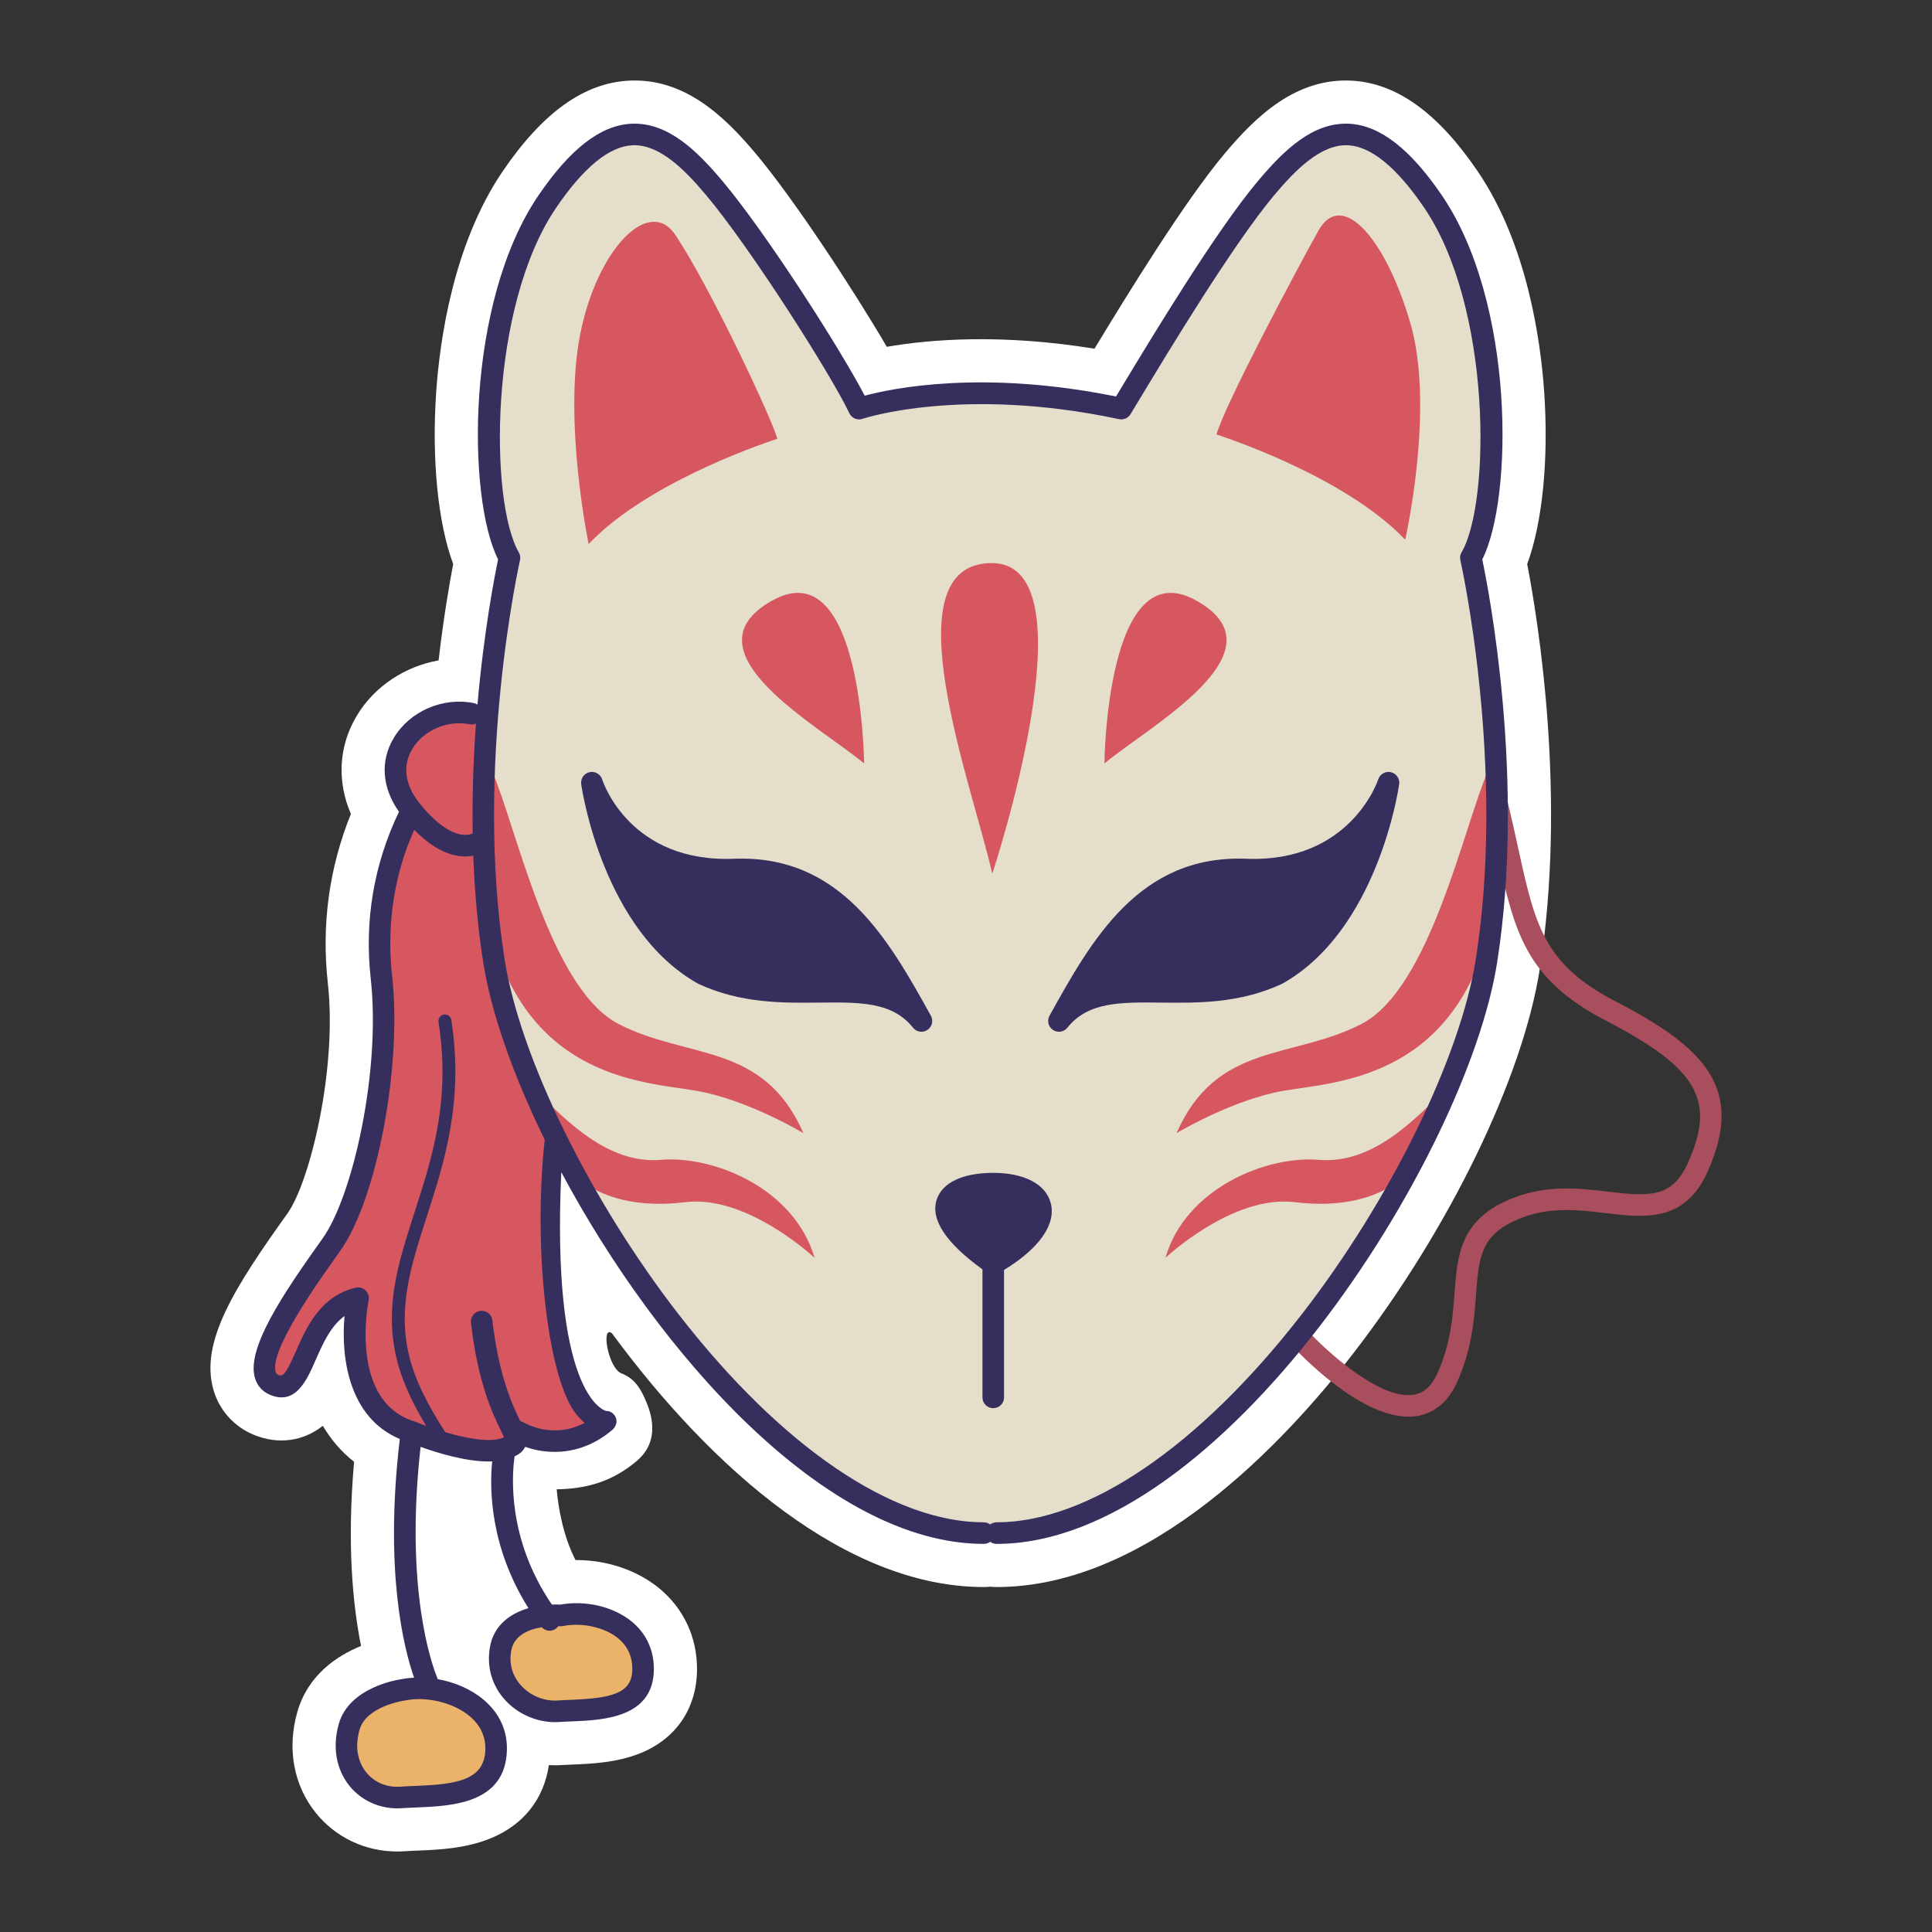
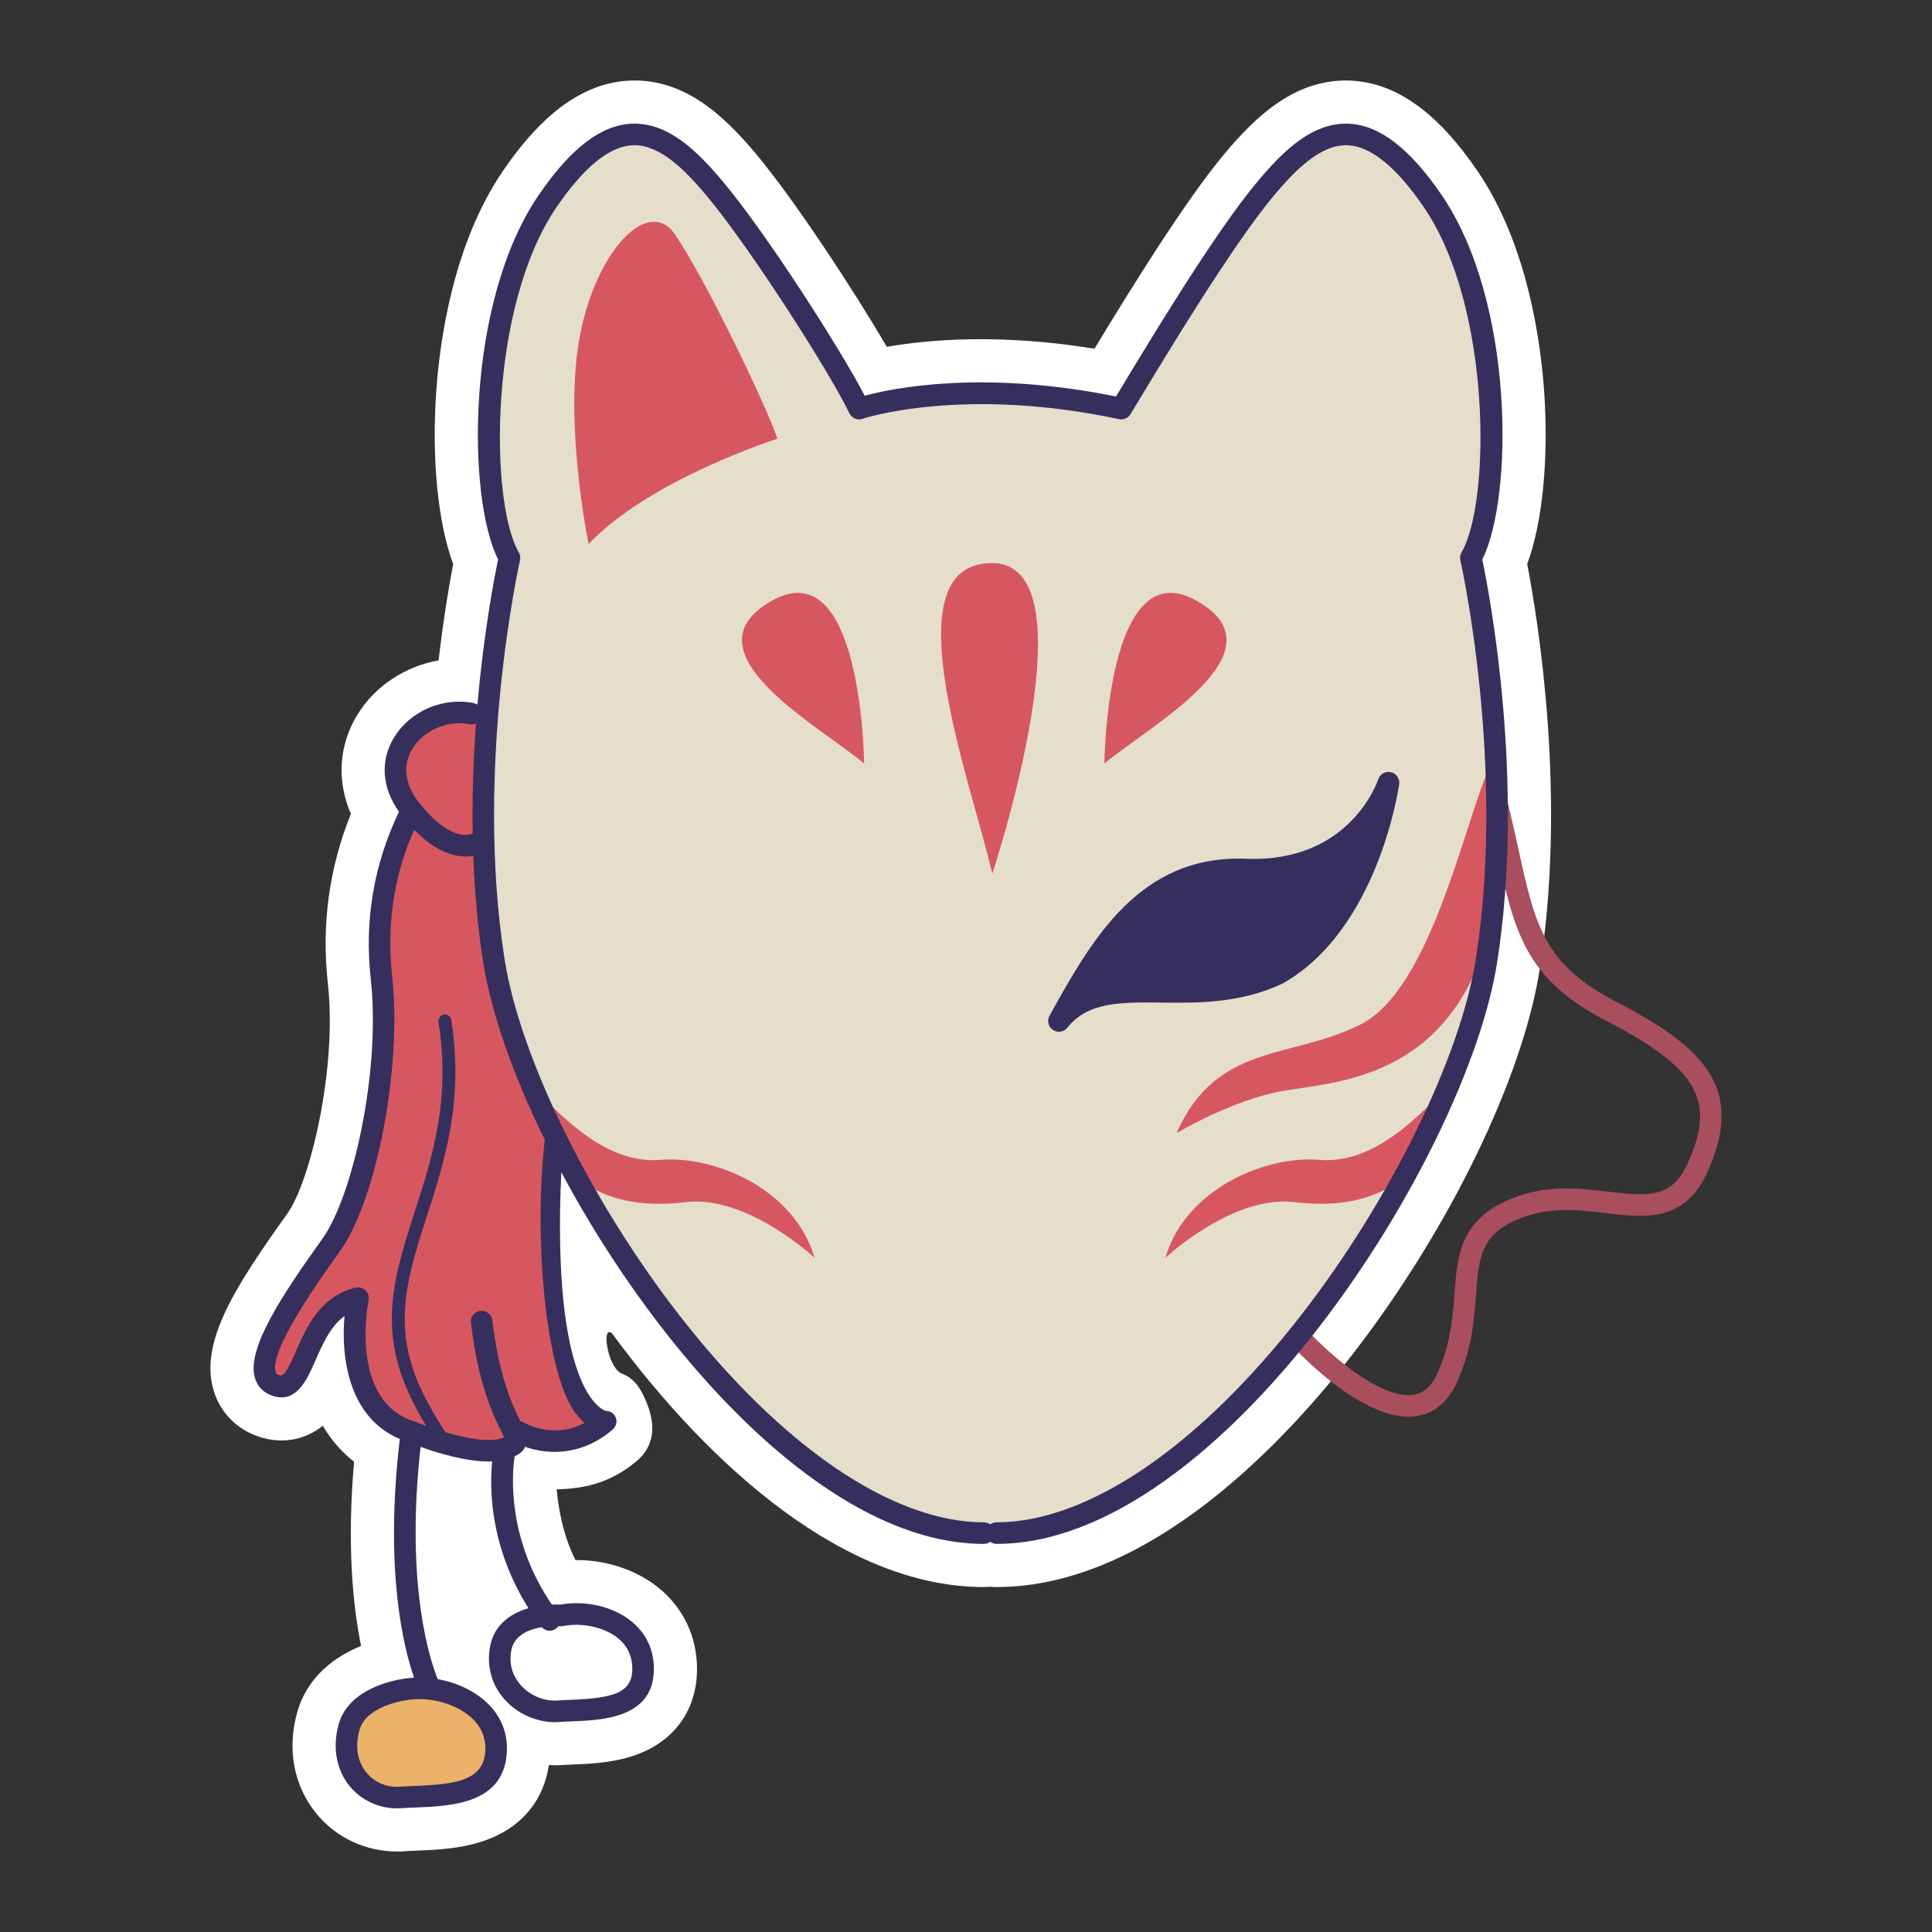
<svg xmlns="http://www.w3.org/2000/svg" version="1.1" id="Layer_1" x="0px" y="0px" viewBox="0 0 1200 1200" enable-background="new 0 0 1200 1200" xml:space="preserve">
  <rect x="0" y="0" width="1200" height="1200" fill="#333333" stroke="none" />
  <g>
    <path fill="#FFFFFF" d="M948.569,350.334c9.442-25.381,13.453-65.09,10.538-107.117c-2.201-31.683-10.494-91.601-41.339-136.902   c-24.8-36.424-50.464-54.816-78.493-56.231c-34.32-1.643-58.987,21.924-78.569,45.238c-24.771,29.487-60.01,86.752-80.903,121.264   c-57.849-9.418-102.097-5.83-128.994-1.178c-20.676-35.383-57.637-91.722-81.463-120.083   c-19.579-23.309-44.299-46.942-78.611-45.238c-27.99,1.413-53.654,19.805-78.454,56.229   c-30.843,45.301-39.138,105.217-41.336,136.899c-2.92,42.032,1.094,81.749,10.536,107.127c-2.3,12.004-5.961,33.069-9.06,59.838   c-20.731,3.669-39.711,15.963-50.694,34.163c-11.402,18.891-12.569,40.897-3.776,61.188c-13.545,33.541-18.36,68.91-14.309,105.335   c5.906,53.17-11.148,123.281-25.085,142.798c-32.426,45.39-54.701,79.833-45.929,109.768c3.742,12.77,13.027,22.953,25.473,27.933   c14.995,5.998,30.413,3.792,42.404-5.791c5.145,8.756,11.656,16.293,19.425,22.377c-4.491,50.969-0.843,88.67,4.328,114.386   c-15.008,6.092-33.017,18.022-39.588,41.025c-6.516,22.798-2.269,45.706,11.648,62.852c12.271,15.118,30.646,23.787,50.412,23.787   c1.578,0,3.161-0.058,4.713-0.17c2.405-0.17,5.009-0.27,7.997-0.393c12.535-0.508,29.699-1.204,45.319-7.62   c20.422-8.39,33.028-24.363,36.15-45.468c2.8,0.165,5.658,0.144,8.353-0.055c2.094-0.147,4.373-0.235,6.759-0.332l0.293-0.01   c10.732-0.432,26.951-1.083,41.658-7.097c22.22-9.088,34.964-28.131,34.964-52.249c0-19.88-8.379-37.696-23.591-50.168   c-13.726-11.25-32.462-17.47-51.322-17.47c-0.191,0-0.382,0-0.573,0.003c-7.759-15.141-10.736-32.883-11.678-43.949   c18.855-0.296,34.722-4.887,49.79-17.634c11.234-9.504,11.586-22.506,6.224-35.787c-3.637-9.023-7.516-15.487-16.078-18.671   c-8.162-3.9-12.448-30.082-5.619-24.825c61.962,84.216,145.485,157.63,230.96,157.63c1.34,0,2.667-0.078,3.978-0.233   c1.308,0.154,2.638,0.233,3.975,0.233c95.231,0,179.717-90.978,221.602-145.211c59.686-77.282,105.125-170.908,115.763-238.526   C973.139,495.346,955.491,386.248,948.569,350.334z" />
    <g>
      <path fill="#E4DECB" d="M534.98,252.236c0,0,72.611-20.054,160.435,2.075c0,0,59.472-94.048,78.835-121.709    s54.631-87.824,105.804-18.671s58.78,195.012,32.502,233.738c0,0,36.997,177.378-3.458,300.816S743.131,948.262,614.506,952.411    c-128.625,4.149-282.145-221.981-304.965-345.42s7.261-259.324,7.261-259.324s-33.193-88.17,3.112-178.415    s77.797-117.215,136.923-37.343S534.98,252.236,534.98,252.236z" />
-       <path fill="#D75761" d="M755.578,269.87c0,0,78.835,24.895,117.214,65.35c0,0,18.671-81.946,3.112-134.849    s-42.529-82.984-57.051-57.051C806.892,164.679,760.765,251.198,755.578,269.87z" />
      <path fill="#D75761" d="M482.823,272.549c0,0-78.835,24.895-117.215,65.35c0,0-15.881-76.161-5.241-130.267    c10.319-52.47,42.692-86.361,59.18-61.633C441.277,178.587,479.657,260.534,482.823,272.549z" />
      <path fill="#D75761" d="M301.934,444.481c0,0-29.736-11.064-49.099,13.139s3.458,48.407,3.458,48.407    s-27.661,42.183-19.363,98.889s-5.532,130.008-18.671,148.679c-13.139,18.671-71.228,96.123-49.099,107.187    s13.139-38.034,52.556-52.556c0,0-12.448,58.089,23.512,73.994s60.163,28.353,76.76,9.681c0,0,31.81,10.373,47.024-8.99    c0,0-26.399-29.704-27.661-72.611c-1.383-47.024,4.236-105.804,4.236-105.804S284.645,636.035,301.934,444.481z" />
      <g>
        <path fill="#EBB26A" d="M257.676,1049.398c23.847-0.723,49.272,9.854,48.753,33.193c-0.519,23.339-13.485,32.675-42.011,33.712     c-28.526,1.037-47.197-3.631-46.678-30.6S240.56,1049.917,257.676,1049.398z" />
-         <path fill="#EBB26A" d="M345.327,1004.276c19.782-1.187,49.272,3.63,52.902,25.414c3.631,21.783-6.224,31.119-39.417,32.675     c-33.194,1.556-47.197-10.373-46.16-28.526C313.69,1015.686,319.395,1005.832,345.327,1004.276z" />
      </g>
      <path fill="#D75761" d="M616.321,542.679c-12.707-56.014-64.572-192.937-0.259-192.937S616.321,542.679,616.321,542.679z" />
      <path fill="#D75761" d="M536.718,474.209c-27.619-23.158-113.26-69.562-57.217-101.111S536.718,474.209,536.718,474.209z" />
      <path fill="#D75761" d="M685.965,474.209c27.619-23.158,113.26-69.562,57.217-101.111S685.965,474.209,685.965,474.209z" />
      <g>
-         <path fill="#D75761" d="M305.391,478.366c15.214,34.577,35.96,135.54,78.835,157.669c42.875,22.129,89.899,11.065,114.794,67.77     c0,0-34.577-20.746-66.387-26.278s-102.347-6.915-127.242-96.814C305.391,580.713,294.327,485.281,305.391,478.366z" />
        <path fill="#D75761" d="M331.67,676.144c19.363,19.363,45.641,47.024,78.835,44.258s82.984,17.98,95.431,60.855     c0,0-41.752-39.267-80.218-34.577c-56.706,6.915-74.685-23.512-74.685-23.512S327.52,687.209,331.67,676.144z" />
      </g>
      <g>
        <path fill="#D75761" d="M924.408,478.366c-15.214,34.577-35.96,135.54-78.835,157.669     c-42.875,22.129-89.899,11.065-114.794,67.77c0,0,34.577-20.746,66.387-26.278s102.347-6.915,127.242-96.814     C924.408,580.713,935.472,485.281,924.408,478.366z" />
        <path fill="#D75761" d="M898.13,676.144c-19.363,19.363-45.641,47.024-78.835,44.258c-33.194-2.766-82.984,17.98-95.431,60.855     c0,0,41.752-39.267,80.218-34.577c56.706,6.915,74.685-23.512,74.685-23.512S902.279,687.209,898.13,676.144z" />
      </g>
      <g>
        <g>
          <path fill="#A84E5D" d="M874.878,879.927c-30.934,0.003-68.028-39.442-72.372-44.181c-2.499-2.727-2.316-6.964,0.411-9.463      c2.724-2.507,6.964-2.321,9.465,0.408c11.14,12.134,44.61,42.922,65.642,39.599c6.288-0.992,11.067-5.231,14.613-12.967      c8.421-18.378,9.675-35.2,10.782-50.04c1.774-23.814,3.452-46.306,36.432-59.212c21.403-8.374,41.509-5.977,59.249-3.868      c25.645,3.059,39.478,3.661,49.121-17.559c17.803-39.162,6.38-59.076-50.922-88.788      c-50.291-26.075-56.752-55.554-67.458-104.393c-1.968-8.982-4.004-18.27-6.508-28.601c-0.871-3.596,1.337-7.217,4.933-8.089      c3.583-0.866,7.217,1.337,8.089,4.933c2.538,10.474,4.684,20.257,6.576,28.889c10.533,48.059,15.819,72.181,60.534,95.364      c55.237,28.642,80.673,54.052,56.956,106.227c-14.149,31.122-38.931,28.181-62.904,25.321      c-16.965-2.02-34.511-4.111-52.782,3.041c-25.13,9.834-26.192,24.099-27.953,47.732c-1.13,15.175-2.538,34.061-11.964,54.627      c-6.83,14.903-17.211,19.438-24.716,20.618C878.385,879.799,876.639,879.927,874.878,879.927z" />
        </g>
        <g>
          <path fill="#362F5D" d="M920.663,347.467c19.326-38.151,20.252-159.541-25.044-226.071      c-19.755-29.013-38.615-43.585-57.655-44.547c-22.523-1.104-40.598,16.489-56.742,35.71      c-26.119,31.092-65.72,96.721-84.753,128.261c-1.196,1.982-2.298,3.806-3.289,5.45c-82.68-16.755-138.689-5.176-156.097-0.496      c-15.149-29.1-61.054-100.834-88.257-133.215c-16.146-19.22-34.221-36.805-56.742-35.71c-19.04,0.962-37.9,15.534-57.655,44.548      c-45.293,66.526-44.369,187.917-25.046,226.069c-1.961,9.316-8.777,43.797-12.821,90.181c-0.686-0.442-1.456-0.777-2.305-0.947      c-19.237-3.844-39.633,4.988-49.59,21.488c-8.667,14.36-7.468,30.93,3.134,46.013c-15.628,32.705-21.546,67.574-17.529,103.703      c6.362,57.265-11.164,135.083-29.914,161.333c-25.19,35.262-47.36,68.423-42.017,86.658c1.455,4.967,4.812,8.628,9.711,10.588      c15.717,6.288,22.513-9.219,27.969-21.678c4.383-10.01,9.209-21.029,17.978-27.404c-2.386,25.986,2.761,63.188,34.326,76.377      c-9.667,81.898,2.442,129.869,8.867,148.243c-2.6,0.143-5.172,0.436-7.675,0.926c-3.263,0.466-32.656,5.265-39.086,27.776      c-4.08,14.272-1.641,28.341,6.689,38.602c7.152,8.811,18.059,13.877,29.605,13.877c0.937,0,1.876-0.034,2.818-0.102      c2.732-0.194,5.7-0.311,8.801-0.437c22.144-0.898,55.611-2.251,56.506-35.605c0.33-12.247-4.687-23.091-14.508-31.366      c-7.665-6.459-17.843-10.868-28.44-12.747c-3.827-9.236-20.543-55.865-10.668-144.279c10.205,3.685,27.65,9.091,42.267,9.089      c0.748,0,1.477-0.036,2.209-0.066c-1.685,16.652-1.569,52.79,22.513,91.182c-10.948,3.196-21.445,10.222-23.901,24.121      c-2.141,12.132,1.154,23.772,9.274,32.779c7.856,8.712,19.556,13.89,31.073,13.89c0.898,0,1.795-0.031,2.69-0.097      c2.434-0.173,5.092-0.277,7.874-0.39c19.038-0.764,50.901-2.044,50.901-32.57c0-11.87-4.765-22.052-13.783-29.445      c-11.336-9.292-28.697-13.37-44.482-10.494c-1.562-0.097-3.293-0.115-5.112-0.059c-27.842-40.885-24.794-80.53-23.127-92.045      c2.731-1.246,5.219-3.008,6.579-5.919c5.055,1.81,11.327,3.146,18.261,3.146c11.028,0,23.714-3.378,35.783-13.589      c2.206-1.866,3.344-4.943,2.261-7.626c-1.055-2.617-3.318-4.268-6.071-4.19c-2.612-0.733-34.031-12.573-27.814-148.35      c60.087,112.629,164.612,230.902,262.415,230.902c1.489,0,2.865-0.487,3.978-1.308c1.112,0.822,2.486,1.308,3.975,1.308      c139.053,0,291.698-239.081,310.893-361.103C947.742,484.349,924.567,366.019,920.663,347.467z M383.86,1017.52      c5.891,4.831,8.879,11.253,8.879,19.085c0,15.013-12.265,18.148-38.039,19.182c-2.931,0.118-5.731,0.23-8.293,0.413      c-8.335,0.628-17.088-3.004-22.856-9.402c-3.747-4.156-7.835-11.255-6.032-21.477c1.719-9.733,11.099-13.326,18.957-14.615      c1.301,1.401,3.067,2.172,4.88,2.172c1.397,0,2.808-0.437,4.014-1.34c0.569-0.427,1.023-0.943,1.414-1.494      c0.544,0.02,0.889,0.042,0.936,0.046c0.618,0.042,1.248,0.01,1.858-0.11C361.452,1007.607,375.546,1010.706,383.86,1017.52z       M256.138,465.113c6.979-11.568,21.901-17.994,35.493-15.272c1.398,0.278,2.781,0.088,3.999-0.449      c-1.543,21.071-2.427,44.188-2.037,68.28c-1.168,0.498-3.176,1.084-5.878,0.843c-5.503-0.467-14.639-4.196-26.915-19.306      C251.462,487.716,249.805,475.606,256.138,465.113z M301.46,1086.697c-0.521,19.341-18.42,21.558-43.655,22.578      c-3.245,0.131-6.354,0.256-9.211,0.461c-8.364,0.597-16.015-2.63-21.068-8.855c-5.616-6.919-7.11-16.321-4.208-26.478      c4.239-14.84,27.943-18.172,28.181-18.203c0.149-0.018,0.296-0.045,0.442-0.073c13.163-2.638,29.898,1.492,39.771,9.811      C298.398,1071.572,301.677,1078.556,301.46,1086.697z M359.591,880.317c1.245,1.284,2.371,2.478,3.509,3.462      c-19.525,10.358-36.762,0.327-37.625-0.191c-0.722-0.441-1.497-0.711-2.282-0.855c-4.623-9.44-13.172-26.971-17.373-62.67      c-0.432-3.677-3.792-6.315-7.435-5.87c-3.674,0.432-6.304,3.76-5.87,7.435c4.477,38.076,13.72,56.946,18.687,67.084      c0.68,1.39,1.413,2.889,1.929,4.059c-0.419,0.16-0.932,0.345-1.56,0.555c-8.234,2.745-22.703-0.133-35.005-3.757      c-21.861-34.141-31.081-59.507-21.206-100.984c2.599-10.915,6.105-21.778,9.819-33.279      c10.792-33.433,23.023-71.328,15.141-121.792c-0.343-2.193-2.402-3.677-4.593-3.352c-2.193,0.343-3.695,2.4-3.352,4.593      c7.589,48.574-3.818,83.91-14.848,118.084c-3.76,11.653-7.314,22.662-9.986,33.883c-9.652,40.537-1.789,67.39,17.139,98.927      c-2.559-0.935-4.797-1.809-6.481-2.516c-0.108-0.045-0.221-0.079-0.332-0.119c-0.057-0.021-0.113-0.042-0.171-0.061      c-0.049-0.016-0.097-0.038-0.147-0.052c-41.234-12.548-28.72-74.568-28.592-75.185c0.476-2.243-0.228-4.574-1.868-6.178      c-1.641-1.604-3.993-2.264-6.218-1.732c-22.039,5.187-30.759,25.093-37.123,39.627c-6.069,13.859-7.919,15.73-10.719,14.613      c-1.209-0.484-1.578-1.047-1.832-1.916c-3.951-13.49,26.891-56.666,40.062-75.102c22.811-31.934,38.52-114.844,32.326-170.602      c-4.809-43.281,6.492-74.926,13.716-90.998c9.905,10.107,19.724,15.628,29.277,16.439c0.822,0.071,1.615,0.102,2.379,0.102      c1.84,0,3.481-0.214,4.996-0.514c0.803,21.793,2.708,44.174,6.201,66.379c4.886,31.061,18.434,69.712,38.189,110.069      C330.978,774.341,339.968,860.091,359.591,880.317z M916.657,595.75c-9.599,61.031-53.115,149.769-108.281,220.815      C744.733,898.528,675.708,945.538,619,945.538c-1.489,0-2.863,0.487-3.975,1.306c-1.112-0.819-2.489-1.306-3.978-1.306      c-56.708,0-125.73-47.01-189.373-128.973c-55.166-71.046-98.682-159.787-108.281-220.815      c-18.928-120.333,9.306-246.543,9.593-247.803c0.377-1.658,0.113-3.398-0.746-4.866      c-18.135-31.092-18.781-152.386,23.264-214.143c16.994-24.958,32.894-37.981,47.258-38.708c0.424-0.021,0.848-0.031,1.274-0.031      c16.272,0,31.615,15.602,44.531,30.977c27.862,33.169,77.904,111.962,88.969,135.468c1.452,3.089,5.011,4.585,8.233,3.484      c0.607-0.209,61.947-20.524,159.287,0.216c2.784,0.59,5.634-0.637,7.115-3.067c1.52-2.493,3.467-5.72,5.77-9.536      c17.384-28.808,58.095-96.274,83.539-126.565c13.252-15.777,29.115-31.762,45.806-30.946      c14.364,0.726,30.264,13.749,47.258,38.706c42.048,61.76,41.399,183.053,23.261,214.144c-0.858,1.468-1.123,3.208-0.746,4.866      C907.348,349.207,935.584,475.417,916.657,595.75z" />
-           <path fill="#362F5D" d="M576.054,639.698c2.892-1.939,3.815-5.773,2.125-8.816c-26.067-46.922-55.601-100.11-122.295-97.49      c-64.375,2.555-81.186-47.174-81.869-49.269c-1.052-3.325-4.488-5.281-7.877-4.508c-3.397,0.776-5.634,4.029-5.14,7.479      c0.526,3.691,13.589,90.789,72.503,123.84c0.154,0.086,0.311,0.165,0.471,0.238c26.232,12.106,52.065,11.813,74.892,11.564      c25.355-0.28,45.356-0.505,58.226,15.583c1.316,1.646,3.263,2.515,5.236,2.515C573.615,640.833,574.913,640.464,576.054,639.698      z" />
          <path fill="#362F5D" d="M863.911,479.614c-3.397-0.773-6.822,1.183-7.877,4.508c-0.165,0.518-17.193,51.813-81.869,49.269      c-66.649-2.655-96.228,50.569-122.295,97.49c-1.69,3.043-0.767,6.877,2.125,8.816c1.141,0.767,2.439,1.136,3.726,1.136      c1.973,0,3.92-0.869,5.236-2.515c12.872-16.091,32.905-15.869,58.226-15.583c22.811,0.246,48.661,0.544,74.89-11.564      c0.16-0.073,0.317-0.152,0.468-0.238c58.919-33.051,71.982-120.149,72.508-123.84      C869.545,483.643,867.307,480.39,863.911,479.614z" />
-           <path fill="#362F5D" d="M616.927,728.483c-19.014,0-31.84,6.121-35.187,16.795c-3.833,12.226,5.775,26.732,28.487,43.138v79.541      c0,3.7,2.999,6.699,6.699,6.699s6.699-2.999,6.699-6.699V788.78c21.947-13.372,32.498-28.416,28.99-41.618      C649.51,735.465,636.169,728.483,616.927,728.483z" />
        </g>
      </g>
    </g>
  </g>
</svg>